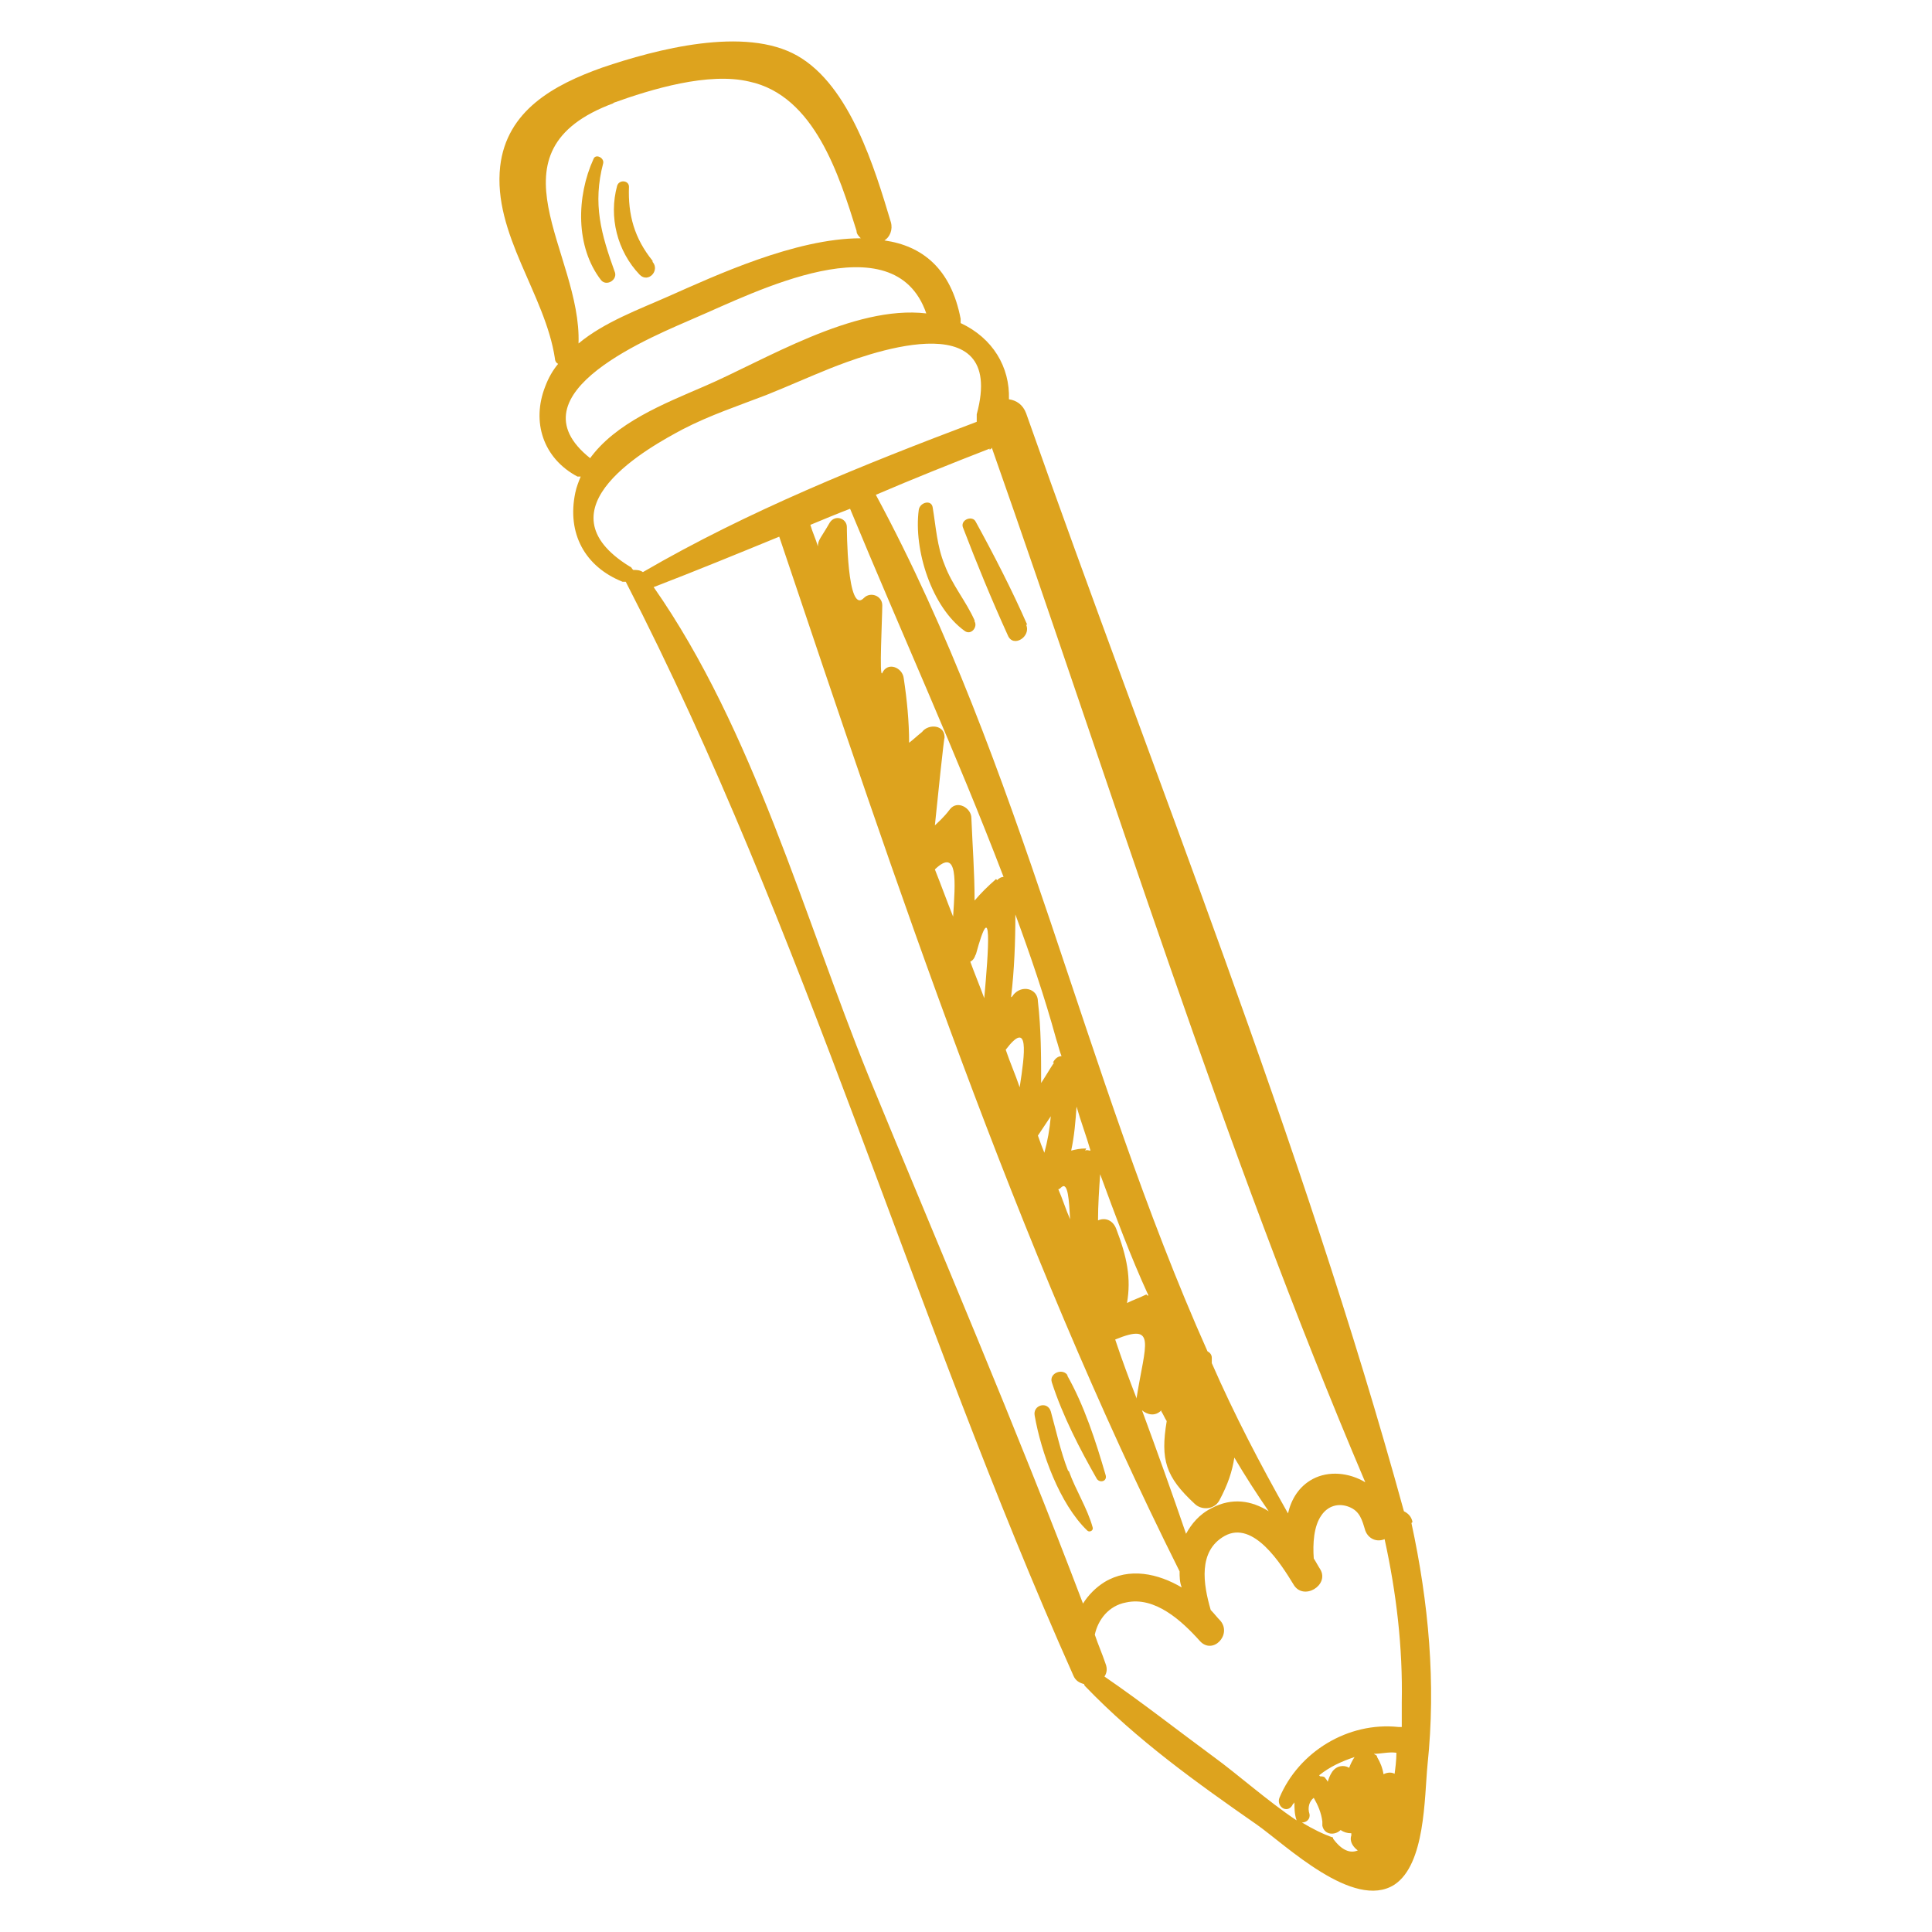
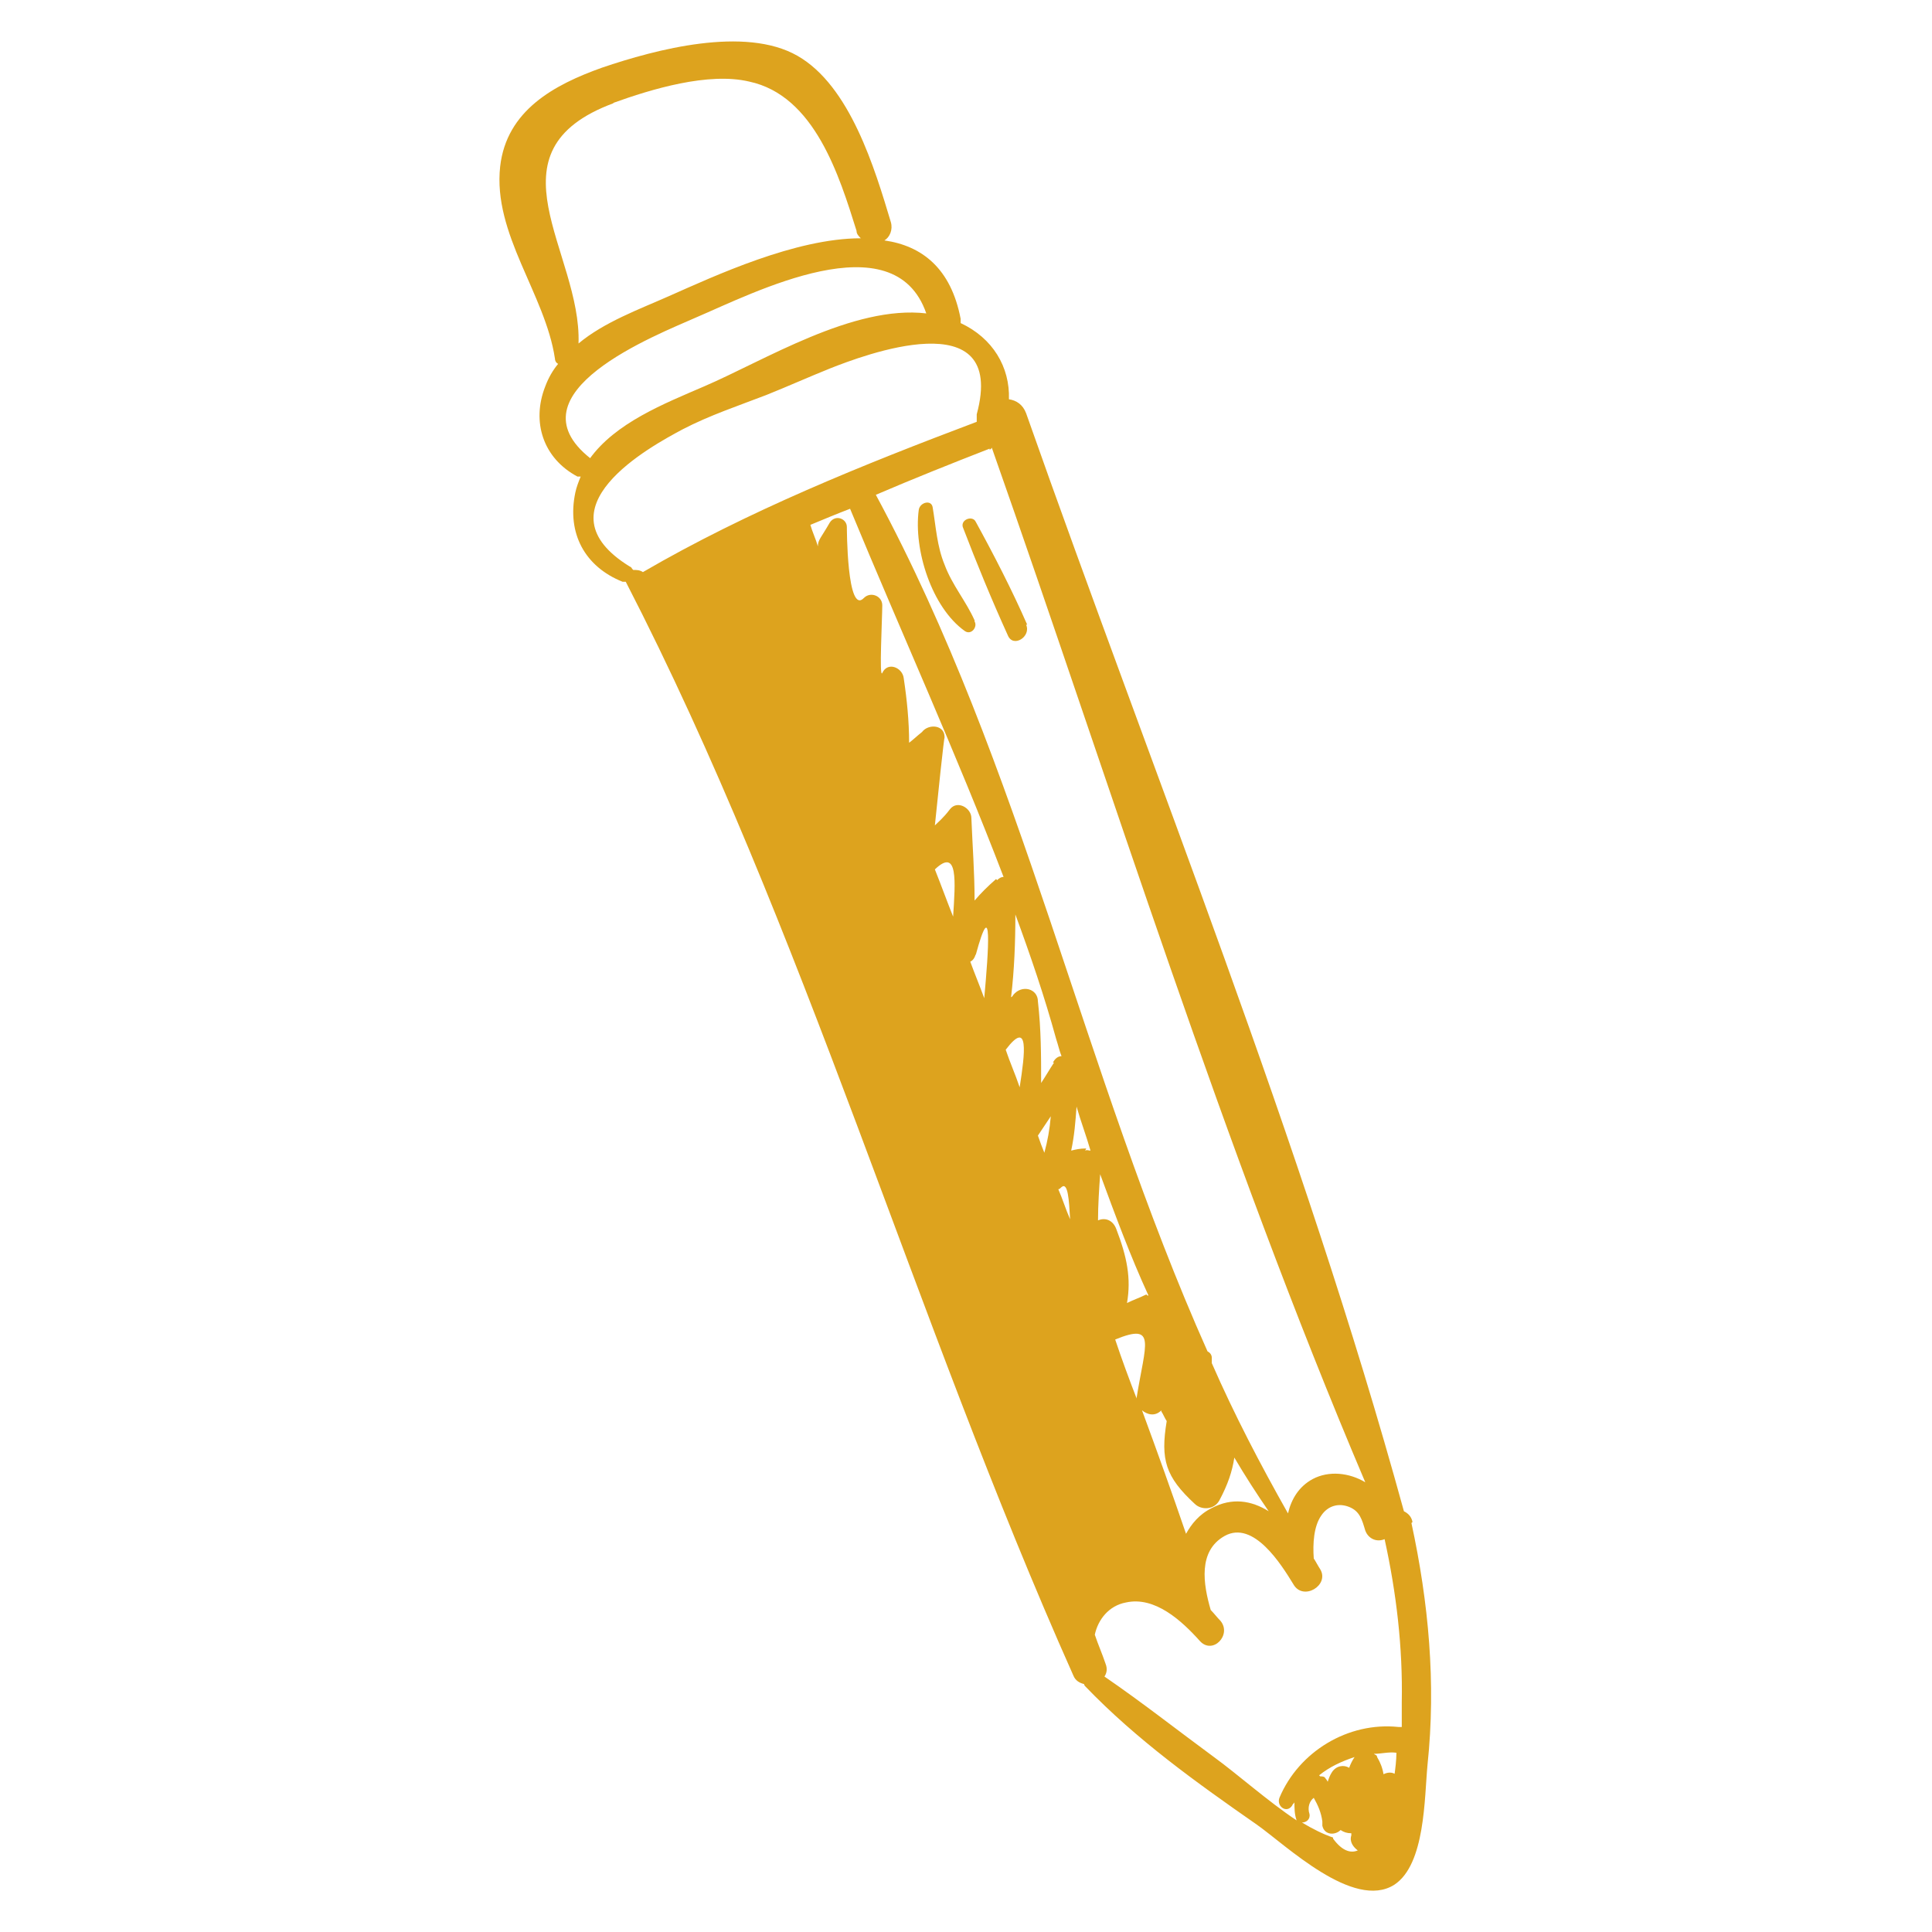
<svg xmlns="http://www.w3.org/2000/svg" id="Layer_1" version="1.1" viewBox="0 0 180 180">
  <defs>
    <style>
      .st0 {
        fill: #dda31e;
      }
    </style>
  </defs>
-   <path class="st0" d="M131.6,141.8c-.1-.5-.4-.8-.8-1-9.5-34.6-23.3-68.5-35.2-102.3-.3-.8-.9-1.2-1.6-1.3.1-3-1.5-5.7-4.5-7.1,0,0,0,0,0,0,0-.1,0-.2,0-.4-.9-4.7-3.6-6.8-7.1-7.3.5-.3.8-1,.6-1.7-1.5-5-3.8-12.7-8.7-15.5-4.9-2.8-13.2-.6-18.2,1.1-4.5,1.6-8.9,4-9.5,9.2-.7,6.3,4.2,11.9,5.1,17.9,0,.2.1.4.3.5-.5.6-.9,1.3-1.2,2.1-1.3,3.3-.2,6.7,3,8.4.1,0,.2,0,.3,0-.2.5-.4,1-.5,1.5-.8,3.8.9,6.9,4.4,8.3.1,0,.2,0,.3,0h0c16.7,32.4,26.8,68.5,41.7,101.9.2.5.6.7,1,.8,0,0,0,.1.1.2,4.8,5,10.4,9,16,12.9,2.7,1.9,9,8,12.8,5.6,2.9-1.9,2.8-8.1,3.1-11.2.8-7.6.1-15.1-1.5-22.5ZM92.2,41.9c0,0,.2-.1.2-.2,11.3,32.1,21.5,65.1,34.8,96.4-1.5-.9-3.4-1.1-4.9-.3-1.3.7-2,1.9-2.3,3.2-2.6-4.6-5-9.2-7.1-14,0-.2,0-.3,0-.5,0-.3-.2-.5-.4-.6-11.6-26-17.2-54.4-30.9-79.8,3.5-1.5,7-2.9,10.6-4.3ZM106.8,120.6c-.6.3-1.2.5-1.8.8.4-2.3,0-4.3-1-6.9-.3-.8-1-1.1-1.7-.8,0-1.4.1-2.9.2-4.3,1.4,3.8,2.8,7.6,4.5,11.3,0,0,0,0-.1,0ZM101.2,107c-.6,0-1,.1-1.4.2.3-1.4.4-2.7.5-4.1.4,1.4.9,2.7,1.3,4.1-.2,0-.3-.1-.5,0ZM98.2,99c-.4.6-.8,1.3-1.2,1.9,0-2.5,0-5-.3-7.6,0-1.2-1.5-1.6-2.3-.6,0,0-.1.2-.2.2.3-2.5.4-5.1.4-7.7,1.4,3.8,2.7,7.6,3.8,11.6.2.6.3,1.1.5,1.6-.3,0-.6.2-.8.6ZM92.8,81.9c-.8.7-1.4,1.3-2,2,0-2.6-.2-5.2-.3-7.7,0-.9-1.3-1.7-2-.8-.6.8-1.1,1.2-1.4,1.5.2-2,.9-8.7.9-8.1.1-1.3-1.5-1.4-2.1-.6-.5.4-.8.7-1.2,1,0-2-.2-4-.5-6-.1-1-1.5-1.6-2-.5-.3.6,0-5.2,0-6.3,0-.9-1.1-1.3-1.7-.7-1.6,1.7-1.6-6.6-1.6-6.6,0-.8-1.1-1.2-1.6-.4-.8,1.4-1.1,1.6-1.1,2.2-.2-.7-.5-1.3-.7-2,1.2-.5,2.4-1,3.7-1.5,4.8,11.6,9.9,22.8,14.3,34.3-.2,0-.4.1-.6.3ZM88.8,85.4c-.6-1.5-1.1-2.9-1.7-4.4,2.2-2.1,1.9,1.2,1.7,4.4ZM90.9,89c1.6-5.9,1.2-.4.8,4-.4-1.1-.9-2.3-1.3-3.4.2-.1.4-.3.5-.7ZM95,101.3c-.4-1.2-.9-2.3-1.3-3.5,2.2-2.9,1.8.3,1.3,3.5ZM96.7,105.8c.4-.6.8-1.2,1.2-1.8-.1,1.2-.3,2.3-.6,3.4-.2-.5-.4-1-.6-1.6,0,0,0,0,0,0ZM98.9,110.6c.6-.5.7,1.2.8,3-.4-.9-.7-1.9-1.1-2.8.1,0,.2-.1.3-.2ZM105.9,130.2s0,0,0,.1c-.7-1.8-1.4-3.7-2-5.5,3.9-1.6,2.8.4,2,5.4ZM108.2,131.5c.2.3.3.6.5.9-.6,3.6-.1,5.2,2.6,7.7.6.6,1.8.6,2.3-.3.8-1.5,1.2-2.7,1.4-4,1,1.7,2.1,3.4,3.2,5-1.6-1-3.4-1.3-5.3-.3-1.2.6-1.9,1.5-2.4,2.4-1.3-3.8-2.7-7.7-4.1-11.5.5.4,1.2.6,1.8,0ZM57.1,9.6c3.6-1.3,8.9-2.9,12.7-2,6.1,1.3,8.4,8.8,10,13.9,0,.3.2.5.4.7-6.1,0-13.6,3.5-17.9,5.4-2.7,1.2-6,2.4-8.4,4.4.3-8.5-8.9-17.9,3.3-22.4ZM55,42.7c-7.7-6.1,6.2-11.5,9.8-13.1,5.4-2.3,18.5-9.1,21.5-.4-6.8-.8-15.1,4.4-20.7,6.8-3.7,1.6-8.3,3.4-10.7,6.8,0,0,0,0,0,0ZM58.9,53c0,0-.1-.2-.2-.2-8.8-5.4,1.9-11.2,4.9-12.8,2.5-1.3,5.2-2.2,7.8-3.2,2-.8,4-1.7,6-2.5,2.8-1.1,16.5-6.4,13.6,4.3,0,.3,0,.5,0,.7-10.6,4-21.3,8.3-31.1,14-.3-.2-.6-.2-.9-.2ZM100.9,149.4c-6.3-16.6-13.3-32.9-20-49.2-6-14.8-10.7-32.2-20-45.5,3.9-1.5,7.8-3.1,11.7-4.7,10.9,32.4,22,65.8,37.3,96.4,0,.5,0,1,.2,1.5-2.2-1.3-4.9-1.9-7.2-.5-.8.5-1.5,1.2-2,2ZM124.2,171.2c-.9-.3-1.9-.8-2.9-1.4.4,0,.8-.3.7-.8-.2-.6,0-1.2.4-1.5.4.7.7,1.4.8,2.2,0,.1,0,.2,0,.4.2.9,1.2.9,1.7.4.3.2.6.3,1,.3,0,0,0,.1,0,.2-.2.6.2,1.1.6,1.4-.7.3-1.5,0-2.3-1.1ZM122.9,165.4c1-.8,2.1-1.3,3.3-1.7-.2.3-.4.7-.5,1-.5-.3-1.2-.2-1.6.4-.2.3-.3.6-.4.9,0,0-.1-.2-.2-.3-.1-.2-.3-.2-.5-.2ZM130,165.3c-.3-.2-.7-.2-1.1,0-.1-.6-.3-1.1-.6-1.6,0-.2-.2-.2-.3-.3.7,0,1.4-.2,2.1-.1,0,.7-.1,1.5-.2,2.2ZM130.3,160.9c-4.7-.5-9.3,2.3-11.1,6.6-.3.8.7,1.5,1.2.7,0-.1.2-.2.2-.3,0,.6,0,1.1.2,1.7-2.7-1.8-5.5-4.3-7.7-5.9-3.4-2.5-6.7-5.1-10.2-7.5.2-.3.3-.7.1-1.2-.3-.9-.7-1.8-1-2.7.3-1.4,1.3-2.7,2.9-3,2.7-.6,5.2,1.7,6.9,3.6,1.2,1.3,3-.6,1.9-1.9-.3-.3-.6-.7-.9-1-.7-2.4-1.2-5.5,1.3-6.9,2.7-1.5,5.3,2.7,6.4,4.5.9,1.6,3.4.1,2.5-1.4-.2-.3-.4-.7-.6-1-.1-1.4,0-3,.7-4,.6-.9,1.6-1.2,2.6-.8,1,.4,1.2,1.2,1.5,2.2.3.8,1.1,1.1,1.8.8,1.1,5,1.7,10.1,1.6,15.2,0,.8,0,1.6,0,2.3Z" />
-   <path class="st0" d="M56.2,15.2c.1-.5-.7-.9-.9-.4-1.6,3.5-1.7,8.2.7,11.3.5.6,1.5,0,1.3-.7-1.3-3.6-2.1-6.4-1.1-10.2Z" />
-   <path class="st0" d="M60.8,24.3c-1.7-2.1-2.3-4.3-2.2-6.9,0-.6-.9-.7-1.1-.1-.8,2.9,0,6.1,2.1,8.3.8.8,1.9-.4,1.2-1.2Z" />
-   <path class="st0" d="M99.5,137c-.7-1.8-1.1-3.7-1.6-5.5-.3-1-1.7-.6-1.5.4.6,3.4,2.3,8.2,4.9,10.7.2.2.6,0,.5-.3-.5-1.8-1.6-3.5-2.2-5.2Z" />
-   <path class="st0" d="M99.5,128.2c-.4-.8-1.8-.3-1.5.6,1,3.1,2.6,6.2,4.2,9,.3.4,1,.2.8-.4-.9-3.1-2-6.5-3.6-9.3Z" />
+   <path class="st0" d="M131.6,141.8c-.1-.5-.4-.8-.8-1-9.5-34.6-23.3-68.5-35.2-102.3-.3-.8-.9-1.2-1.6-1.3.1-3-1.5-5.7-4.5-7.1,0,0,0,0,0,0,0-.1,0-.2,0-.4-.9-4.7-3.6-6.8-7.1-7.3.5-.3.8-1,.6-1.7-1.5-5-3.8-12.7-8.7-15.5-4.9-2.8-13.2-.6-18.2,1.1-4.5,1.6-8.9,4-9.5,9.2-.7,6.3,4.2,11.9,5.1,17.9,0,.2.1.4.3.5-.5.6-.9,1.3-1.2,2.1-1.3,3.3-.2,6.7,3,8.4.1,0,.2,0,.3,0-.2.5-.4,1-.5,1.5-.8,3.8.9,6.9,4.4,8.3.1,0,.2,0,.3,0h0c16.7,32.4,26.8,68.5,41.7,101.9.2.5.6.7,1,.8,0,0,0,.1.1.2,4.8,5,10.4,9,16,12.9,2.7,1.9,9,8,12.8,5.6,2.9-1.9,2.8-8.1,3.1-11.2.8-7.6.1-15.1-1.5-22.5ZM92.2,41.9c0,0,.2-.1.2-.2,11.3,32.1,21.5,65.1,34.8,96.4-1.5-.9-3.4-1.1-4.9-.3-1.3.7-2,1.9-2.3,3.2-2.6-4.6-5-9.2-7.1-14,0-.2,0-.3,0-.5,0-.3-.2-.5-.4-.6-11.6-26-17.2-54.4-30.9-79.8,3.5-1.5,7-2.9,10.6-4.3ZM106.8,120.6c-.6.3-1.2.5-1.8.8.4-2.3,0-4.3-1-6.9-.3-.8-1-1.1-1.7-.8,0-1.4.1-2.9.2-4.3,1.4,3.8,2.8,7.6,4.5,11.3,0,0,0,0-.1,0ZM101.2,107c-.6,0-1,.1-1.4.2.3-1.4.4-2.7.5-4.1.4,1.4.9,2.7,1.3,4.1-.2,0-.3-.1-.5,0ZM98.2,99c-.4.6-.8,1.3-1.2,1.9,0-2.5,0-5-.3-7.6,0-1.2-1.5-1.6-2.3-.6,0,0-.1.2-.2.2.3-2.5.4-5.1.4-7.7,1.4,3.8,2.7,7.6,3.8,11.6.2.6.3,1.1.5,1.6-.3,0-.6.2-.8.6ZM92.8,81.9c-.8.7-1.4,1.3-2,2,0-2.6-.2-5.2-.3-7.7,0-.9-1.3-1.7-2-.8-.6.8-1.1,1.2-1.4,1.5.2-2,.9-8.7.9-8.1.1-1.3-1.5-1.4-2.1-.6-.5.4-.8.7-1.2,1,0-2-.2-4-.5-6-.1-1-1.5-1.6-2-.5-.3.6,0-5.2,0-6.3,0-.9-1.1-1.3-1.7-.7-1.6,1.7-1.6-6.6-1.6-6.6,0-.8-1.1-1.2-1.6-.4-.8,1.4-1.1,1.6-1.1,2.2-.2-.7-.5-1.3-.7-2,1.2-.5,2.4-1,3.7-1.5,4.8,11.6,9.9,22.8,14.3,34.3-.2,0-.4.1-.6.3ZM88.8,85.4c-.6-1.5-1.1-2.9-1.7-4.4,2.2-2.1,1.9,1.2,1.7,4.4ZM90.9,89c1.6-5.9,1.2-.4.8,4-.4-1.1-.9-2.3-1.3-3.4.2-.1.4-.3.5-.7ZM95,101.3c-.4-1.2-.9-2.3-1.3-3.5,2.2-2.9,1.8.3,1.3,3.5ZM96.7,105.8c.4-.6.8-1.2,1.2-1.8-.1,1.2-.3,2.3-.6,3.4-.2-.5-.4-1-.6-1.6,0,0,0,0,0,0ZM98.9,110.6c.6-.5.7,1.2.8,3-.4-.9-.7-1.9-1.1-2.8.1,0,.2-.1.3-.2ZM105.9,130.2s0,0,0,.1c-.7-1.8-1.4-3.7-2-5.5,3.9-1.6,2.8.4,2,5.4ZM108.2,131.5c.2.3.3.6.5.9-.6,3.6-.1,5.2,2.6,7.7.6.6,1.8.6,2.3-.3.8-1.5,1.2-2.7,1.4-4,1,1.7,2.1,3.4,3.2,5-1.6-1-3.4-1.3-5.3-.3-1.2.6-1.9,1.5-2.4,2.4-1.3-3.8-2.7-7.7-4.1-11.5.5.4,1.2.6,1.8,0ZM57.1,9.6c3.6-1.3,8.9-2.9,12.7-2,6.1,1.3,8.4,8.8,10,13.9,0,.3.2.5.4.7-6.1,0-13.6,3.5-17.9,5.4-2.7,1.2-6,2.4-8.4,4.4.3-8.5-8.9-17.9,3.3-22.4ZM55,42.7c-7.7-6.1,6.2-11.5,9.8-13.1,5.4-2.3,18.5-9.1,21.5-.4-6.8-.8-15.1,4.4-20.7,6.8-3.7,1.6-8.3,3.4-10.7,6.8,0,0,0,0,0,0ZM58.9,53c0,0-.1-.2-.2-.2-8.8-5.4,1.9-11.2,4.9-12.8,2.5-1.3,5.2-2.2,7.8-3.2,2-.8,4-1.7,6-2.5,2.8-1.1,16.5-6.4,13.6,4.3,0,.3,0,.5,0,.7-10.6,4-21.3,8.3-31.1,14-.3-.2-.6-.2-.9-.2ZM100.9,149.4ZM124.2,171.2c-.9-.3-1.9-.8-2.9-1.4.4,0,.8-.3.7-.8-.2-.6,0-1.2.4-1.5.4.7.7,1.4.8,2.2,0,.1,0,.2,0,.4.2.9,1.2.9,1.7.4.3.2.6.3,1,.3,0,0,0,.1,0,.2-.2.6.2,1.1.6,1.4-.7.3-1.5,0-2.3-1.1ZM122.9,165.4c1-.8,2.1-1.3,3.3-1.7-.2.3-.4.7-.5,1-.5-.3-1.2-.2-1.6.4-.2.3-.3.6-.4.9,0,0-.1-.2-.2-.3-.1-.2-.3-.2-.5-.2ZM130,165.3c-.3-.2-.7-.2-1.1,0-.1-.6-.3-1.1-.6-1.6,0-.2-.2-.2-.3-.3.7,0,1.4-.2,2.1-.1,0,.7-.1,1.5-.2,2.2ZM130.3,160.9c-4.7-.5-9.3,2.3-11.1,6.6-.3.8.7,1.5,1.2.7,0-.1.2-.2.2-.3,0,.6,0,1.1.2,1.7-2.7-1.8-5.5-4.3-7.7-5.9-3.4-2.5-6.7-5.1-10.2-7.5.2-.3.3-.7.1-1.2-.3-.9-.7-1.8-1-2.7.3-1.4,1.3-2.7,2.9-3,2.7-.6,5.2,1.7,6.9,3.6,1.2,1.3,3-.6,1.9-1.9-.3-.3-.6-.7-.9-1-.7-2.4-1.2-5.5,1.3-6.9,2.7-1.5,5.3,2.7,6.4,4.5.9,1.6,3.4.1,2.5-1.4-.2-.3-.4-.7-.6-1-.1-1.4,0-3,.7-4,.6-.9,1.6-1.2,2.6-.8,1,.4,1.2,1.2,1.5,2.2.3.8,1.1,1.1,1.8.8,1.1,5,1.7,10.1,1.6,15.2,0,.8,0,1.6,0,2.3Z" />
  <path class="st0" d="M90.8,57.8c-.8-1.8-2.1-3.3-2.8-5.2-.7-1.7-.8-3.5-1.1-5.3-.1-.8-1.2-.5-1.3.2-.5,3.7,1.2,9.1,4.3,11.3.6.4,1.2-.4.9-.9Z" />
  <path class="st0" d="M95.7,58.2c-1.4-3.2-3.1-6.5-4.8-9.6-.3-.6-1.4-.2-1.2.5,1.3,3.4,2.7,6.8,4.2,10.1.5,1.2,2.2.1,1.7-1Z" />
</svg>